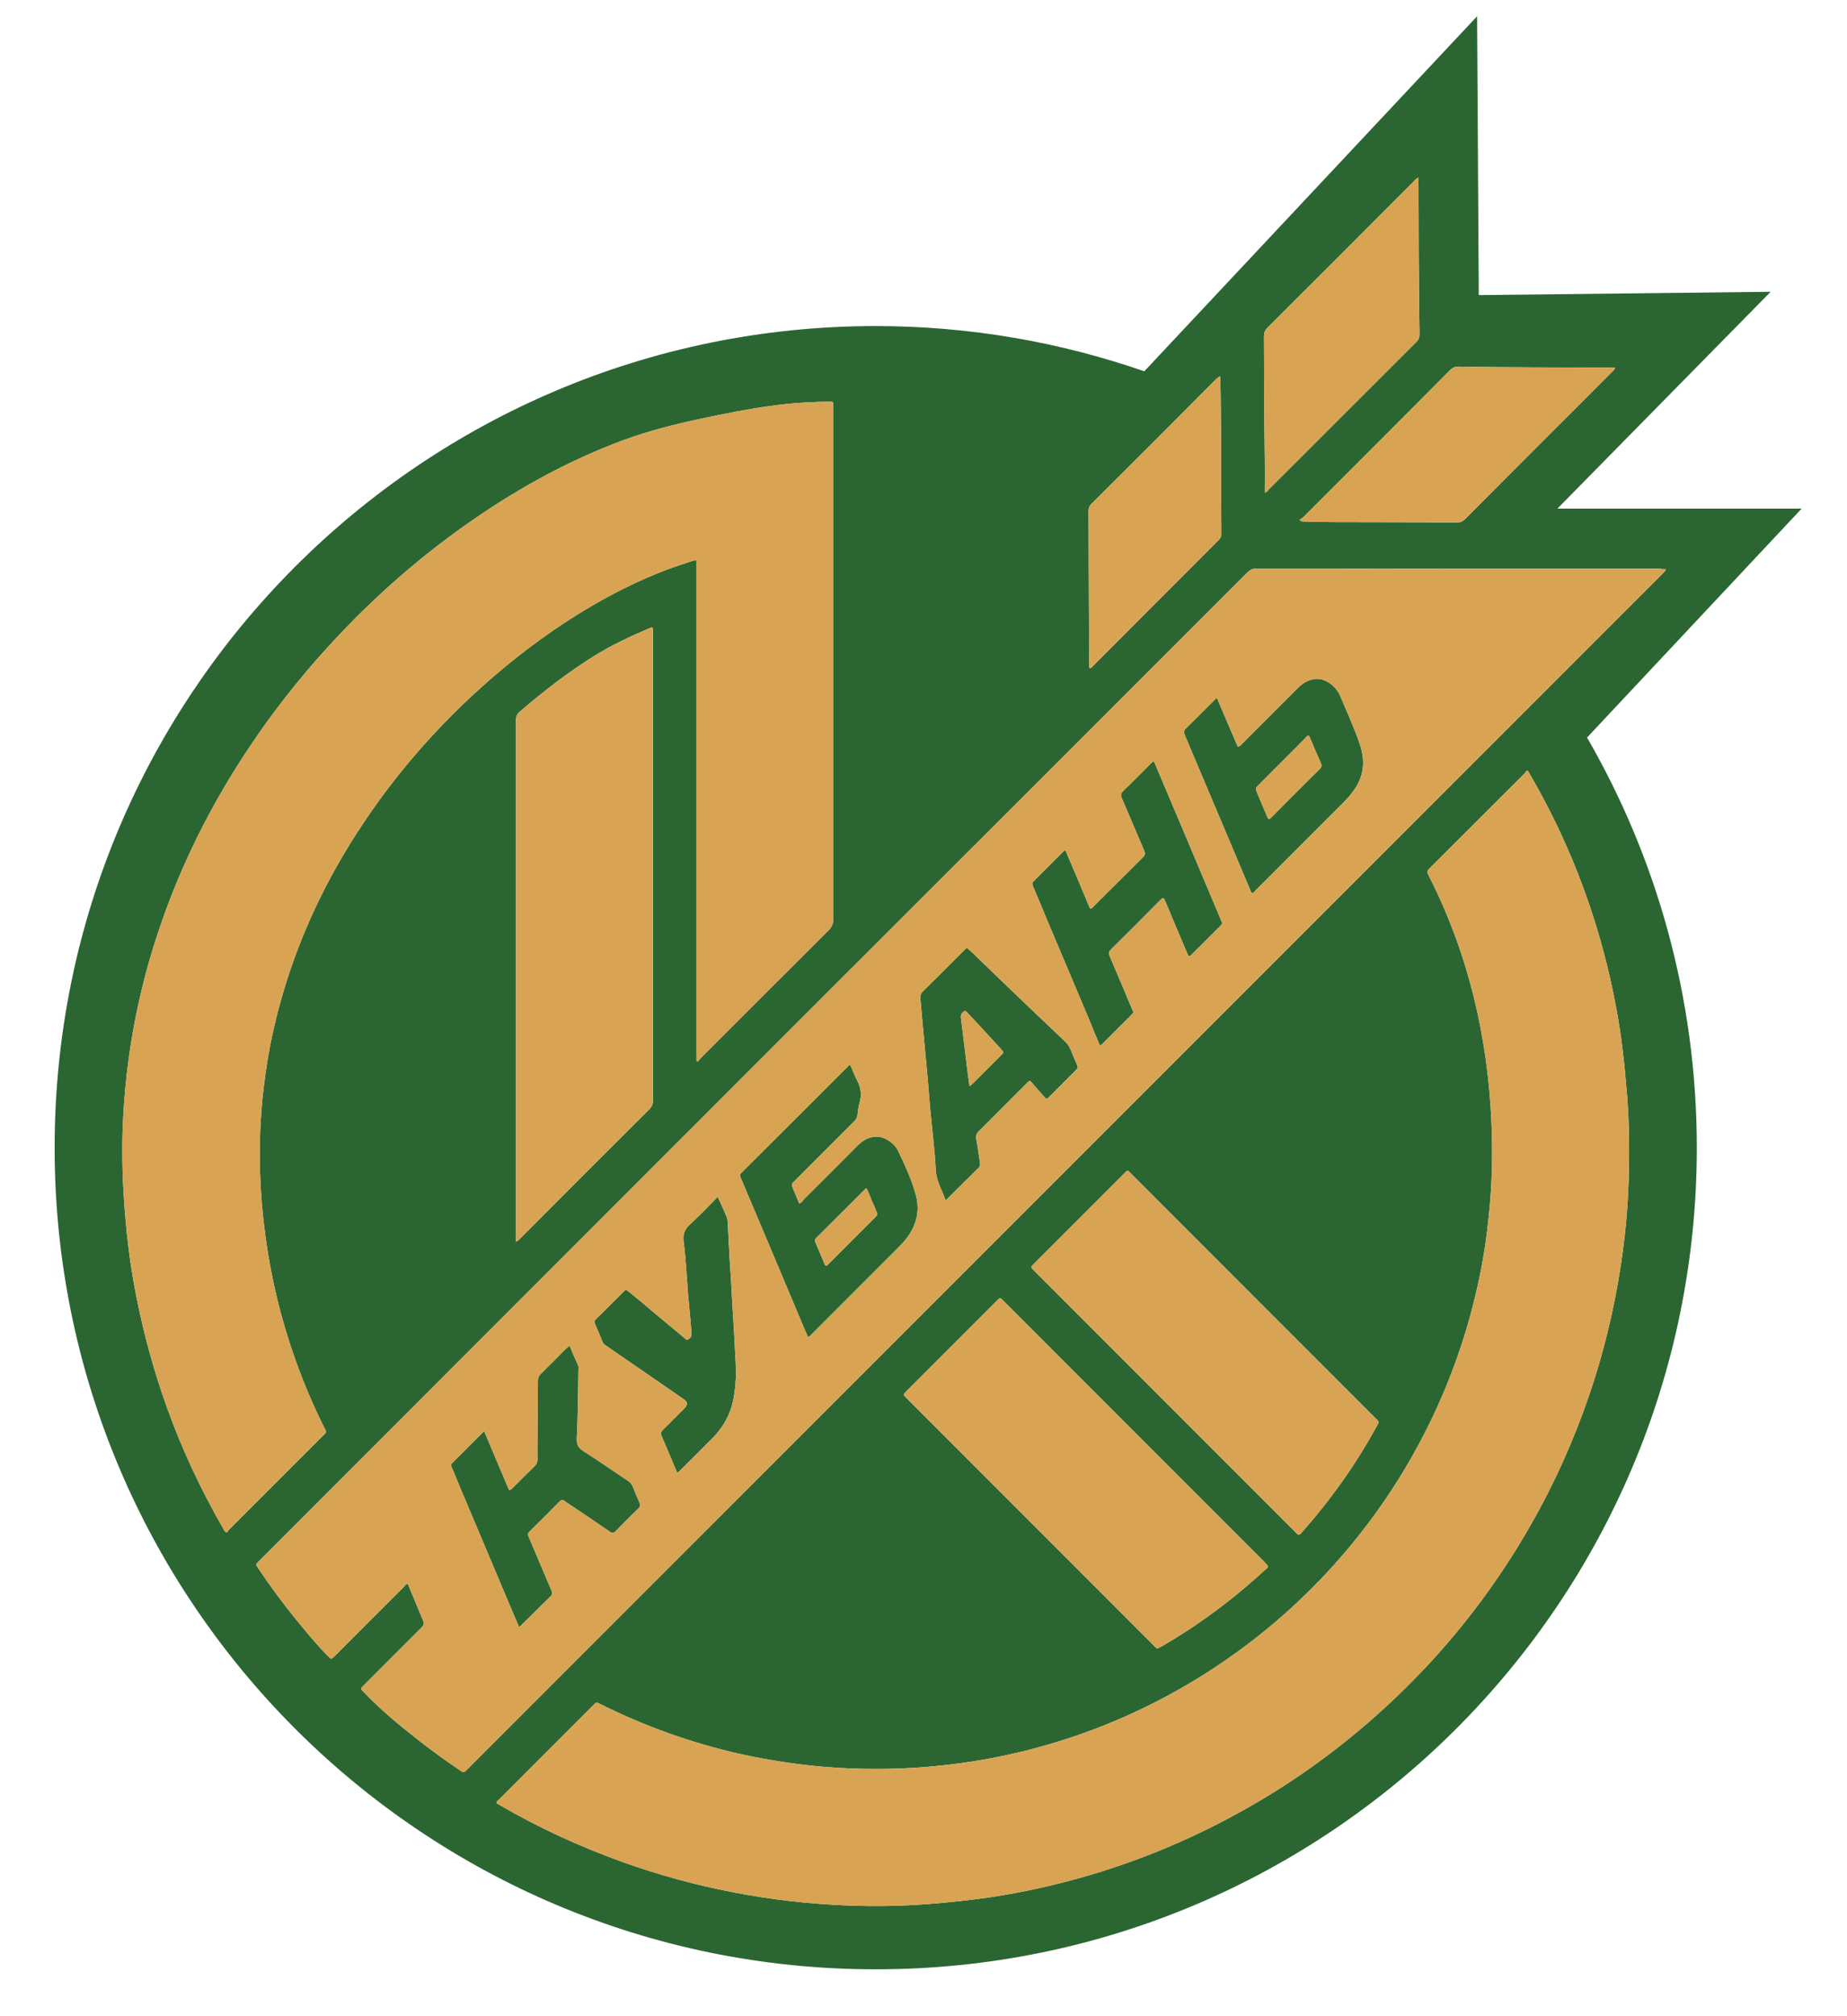
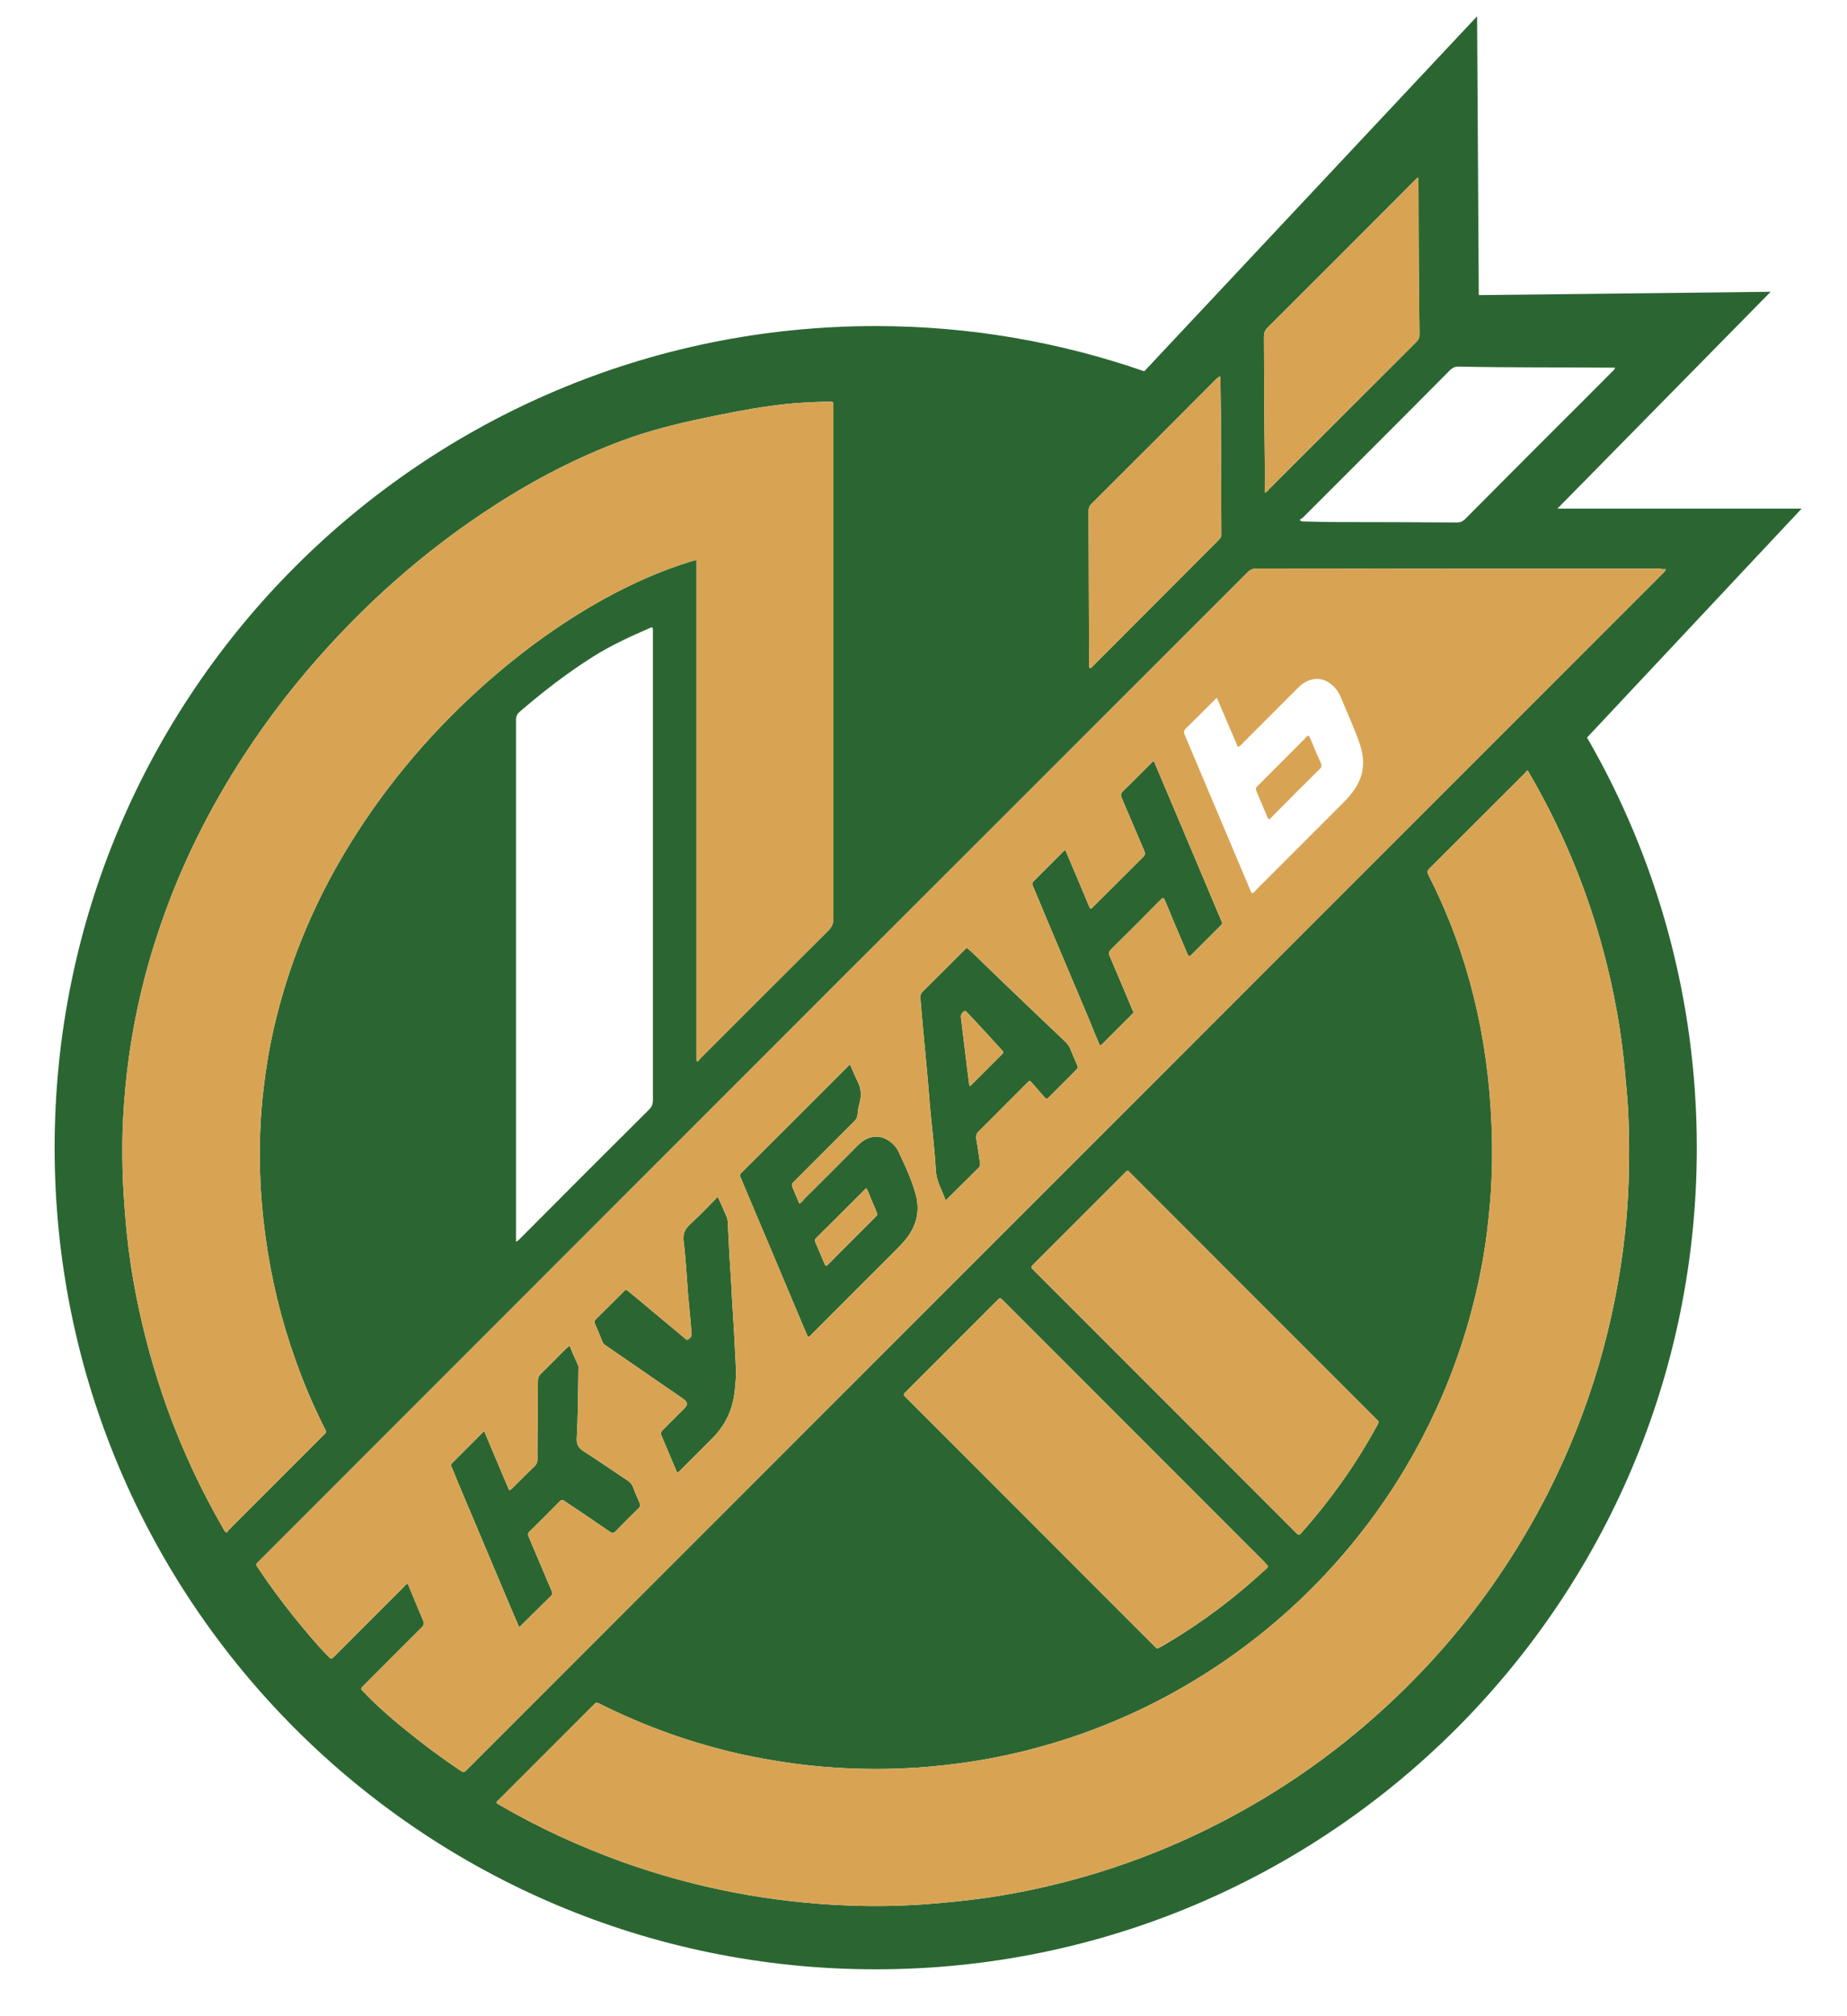
<svg xmlns="http://www.w3.org/2000/svg" width="66" height="72" viewBox="0 0 66 72" fill="none">
  <g clip-path="url(#clip0_1013_24012)">
    <path d="M29.17 44.204C29.75 43.631 30.329 43.051 30.909 42.471C30.917 42.45 30.931 42.45 30.96 42.436C31.054 42.595 31.097 42.761 31.17 42.922C31.221 43.022 31.264 43.132 31.307 43.24C31.366 43.377 31.366 43.377 31.264 43.479C31.033 43.712 30.808 43.936 30.576 44.167C30.257 44.486 29.945 44.798 29.627 45.117C29.598 45.146 29.568 45.19 29.517 45.204C29.474 45.182 29.468 45.132 29.445 45.088C29.344 44.849 29.242 44.61 29.141 44.371C29.112 44.306 29.112 44.255 29.17 44.204ZM28.721 47.4C28.772 47.516 28.823 47.632 28.872 47.747C28.953 47.719 28.988 47.661 29.033 47.617C30.04 46.61 31.047 45.602 32.054 44.596C32.141 44.508 32.228 44.422 32.309 44.327C32.728 43.841 32.895 43.283 32.721 42.653C32.576 42.116 32.337 41.61 32.098 41.109C32.033 40.971 31.931 40.856 31.808 40.769C31.59 40.609 31.352 40.544 31.09 40.624C30.923 40.675 30.779 40.775 30.656 40.899C30.011 41.544 29.372 42.189 28.727 42.827C28.684 42.885 28.648 42.943 28.561 42.979C28.488 42.806 28.416 42.638 28.351 42.479C28.272 42.291 28.272 42.291 28.416 42.153C29.119 41.45 29.815 40.754 30.517 40.051C30.583 39.986 30.634 39.914 30.641 39.812C30.656 39.675 30.67 39.536 30.713 39.399C30.793 39.116 30.772 38.856 30.634 38.595C30.54 38.413 30.468 38.218 30.38 38.022C30.351 38.036 30.337 38.044 30.323 38.058C29.047 39.334 27.771 40.609 26.496 41.877C26.423 41.95 26.437 42.001 26.474 42.073C27.227 43.849 27.974 45.624 28.721 47.4" fill="#2B6632" />
    <path d="M34.447 36.116C34.504 36.087 34.534 36.124 34.563 36.159C34.708 36.312 34.845 36.463 34.99 36.616C35.259 36.906 35.526 37.196 35.788 37.486C35.874 37.58 35.874 37.58 35.788 37.667C35.432 38.022 35.077 38.377 34.722 38.732C34.708 38.747 34.686 38.761 34.642 38.79C34.606 38.486 34.563 38.218 34.534 37.942C34.469 37.406 34.404 36.877 34.338 36.34C34.324 36.246 34.375 36.152 34.447 36.116ZM33.133 38.348C33.178 38.804 33.206 39.261 33.25 39.71C33.315 40.4 33.402 41.088 33.439 41.783C33.46 42.19 33.663 42.5 33.786 42.855C33.823 42.841 33.837 42.834 33.844 42.82C34.221 42.45 34.59 42.073 34.968 41.704C35.019 41.653 35.033 41.602 35.019 41.529C34.974 41.247 34.939 40.965 34.888 40.689C34.866 40.565 34.888 40.486 34.974 40.4C35.286 40.094 35.591 39.783 35.895 39.479C36.164 39.21 36.439 38.935 36.707 38.667C36.794 38.58 36.801 38.58 36.88 38.675C37.011 38.826 37.149 38.979 37.279 39.131C37.395 39.269 37.395 39.269 37.526 39.138C37.823 38.841 38.113 38.551 38.409 38.253C38.533 38.13 38.533 38.13 38.468 37.979C38.395 37.812 38.323 37.653 38.258 37.486C38.207 37.355 38.127 37.254 38.033 37.167C37.439 36.602 36.837 36.036 36.243 35.463C35.75 34.993 35.264 34.522 34.779 34.05C34.707 33.978 34.627 33.913 34.547 33.848C34.519 33.869 34.503 33.883 34.489 33.899C33.982 34.406 33.482 34.906 32.974 35.406C32.909 35.471 32.88 35.544 32.888 35.638C32.917 35.971 32.945 36.304 32.974 36.638C33.025 37.21 33.084 37.775 33.133 38.348" fill="#2B6632" />
    <path d="M21.531 47.921C21.56 47.987 21.603 48.023 21.662 48.059C22.394 48.559 23.119 49.066 23.85 49.566C24.039 49.697 24.22 49.82 24.409 49.95C24.582 50.074 24.589 50.16 24.444 50.305C24.191 50.559 23.938 50.813 23.684 51.067C23.619 51.132 23.597 51.189 23.64 51.277C23.749 51.523 23.85 51.777 23.96 52.03C24.039 52.212 24.111 52.4 24.199 52.596C24.234 52.567 24.249 52.56 24.27 52.545C24.677 52.14 25.082 51.74 25.488 51.328C25.778 51.03 25.995 50.683 26.126 50.284C26.235 49.944 26.271 49.595 26.293 49.24C26.314 48.849 26.271 48.45 26.256 48.059C26.235 47.566 26.199 47.081 26.17 46.588C26.148 46.276 26.14 45.964 26.119 45.653C26.075 45.066 26.046 44.478 26.017 43.885C26.01 43.747 26.017 43.602 25.974 43.472C25.872 43.225 25.764 42.993 25.648 42.739C25.307 43.088 24.988 43.421 24.654 43.725C24.466 43.899 24.394 44.074 24.43 44.341C24.509 44.979 24.539 45.617 24.589 46.262C24.605 46.443 24.626 46.617 24.64 46.798C24.669 47.081 24.691 47.364 24.713 47.646C24.72 47.74 24.654 47.784 24.597 47.827C24.532 47.878 24.495 47.805 24.452 47.776C24.075 47.464 23.698 47.146 23.321 46.834C23.039 46.595 22.756 46.356 22.466 46.124C22.364 46.044 22.364 46.044 22.285 46.124C21.958 46.45 21.633 46.776 21.299 47.103C21.241 47.16 21.227 47.211 21.264 47.284C21.358 47.493 21.444 47.711 21.531 47.921Z" fill="#2B6632" />
-     <path d="M44.985 28.021C45.448 27.557 45.92 27.086 46.383 26.622C46.499 26.506 46.615 26.384 46.724 26.274C46.782 26.274 46.797 26.304 46.803 26.333C46.934 26.637 47.057 26.941 47.195 27.239C47.238 27.333 47.232 27.39 47.152 27.47C46.572 28.043 45.993 28.623 45.419 29.202C45.397 29.223 45.376 29.239 45.348 29.26C45.289 29.209 45.275 29.151 45.252 29.094C45.144 28.84 45.036 28.586 44.927 28.325C44.854 28.151 44.854 28.151 44.985 28.021ZM44.657 31.739C44.679 31.797 44.694 31.862 44.745 31.898C44.81 31.876 44.846 31.825 44.882 31.782C45.926 30.739 46.962 29.702 48.006 28.659C48.078 28.586 48.143 28.513 48.209 28.441C48.376 28.245 48.52 28.035 48.607 27.796C48.767 27.384 48.723 26.963 48.586 26.557C48.39 25.984 48.137 25.441 47.904 24.883C47.839 24.723 47.737 24.578 47.6 24.463C47.376 24.274 47.122 24.188 46.825 24.282C46.629 24.339 46.477 24.463 46.339 24.608L44.397 26.549C44.353 26.594 44.316 26.651 44.23 26.666C43.983 26.094 43.737 25.514 43.483 24.919C43.447 24.949 43.418 24.97 43.397 24.998C43.056 25.339 42.716 25.68 42.375 26.014C42.302 26.086 42.295 26.143 42.332 26.239C43.106 28.072 43.882 29.905 44.657 31.739" fill="#2B6632" />
    <path d="M37.359 32.717C37.888 33.964 38.41 35.209 38.939 36.456C39.055 36.754 39.178 37.044 39.302 37.334C39.367 37.319 39.396 37.275 39.431 37.239C39.758 36.913 40.078 36.594 40.403 36.268C40.533 36.138 40.512 36.174 40.447 36.021C40.186 35.399 39.925 34.775 39.657 34.152C39.606 34.036 39.627 33.978 39.707 33.898C40.287 33.325 40.867 32.746 41.439 32.166C41.462 32.144 41.49 32.115 41.512 32.094C41.556 32.058 41.584 32.064 41.606 32.115C41.621 32.144 41.635 32.18 41.65 32.209C41.882 32.768 42.113 33.319 42.352 33.876C42.389 33.97 42.433 34.064 42.476 34.152C42.548 34.137 42.578 34.087 42.613 34.058C42.933 33.739 43.252 33.419 43.57 33.101C43.701 32.97 43.686 32.992 43.621 32.833C42.852 31.007 42.084 29.188 41.309 27.361C41.28 27.304 41.266 27.231 41.215 27.18C41.178 27.216 41.15 27.238 41.121 27.267C40.794 27.594 40.468 27.927 40.135 28.245C40.056 28.325 40.033 28.39 40.084 28.499C40.353 29.122 40.613 29.745 40.882 30.369C40.917 30.456 40.933 30.521 40.852 30.601C40.251 31.195 39.657 31.797 39.055 32.391C39.027 32.419 39.005 32.464 38.947 32.435C38.657 31.746 38.367 31.05 38.07 30.362C38.033 30.376 38.026 30.376 38.019 30.384L36.925 31.478C36.867 31.535 36.888 31.586 36.91 31.644C37.063 32 37.215 32.362 37.359 32.717Z" fill="#2B6632" />
    <path d="M22.619 53.103C22.583 53.009 22.525 52.936 22.438 52.879C21.909 52.53 21.394 52.168 20.858 51.828C20.67 51.705 20.597 51.589 20.611 51.35C20.655 50.538 20.655 49.719 20.67 48.9C20.67 48.849 20.676 48.799 20.655 48.748C20.546 48.515 20.452 48.299 20.351 48.052C20.3 48.103 20.264 48.132 20.227 48.16C19.931 48.458 19.633 48.762 19.329 49.06C19.249 49.132 19.221 49.211 19.221 49.321C19.221 49.995 19.213 50.66 19.206 51.335C19.206 51.589 19.198 51.842 19.206 52.103C19.206 52.205 19.184 52.277 19.111 52.35C18.843 52.611 18.582 52.871 18.321 53.132C18.292 53.161 18.264 53.205 18.191 53.212C17.901 52.523 17.604 51.821 17.3 51.103L16.147 52.256C16.104 52.299 16.111 52.335 16.133 52.379C16.212 52.56 16.285 52.74 16.357 52.922C16.981 54.407 17.612 55.887 18.235 57.371C18.335 57.618 18.445 57.857 18.546 58.096C18.561 58.096 18.568 58.096 18.576 58.089C18.952 57.72 19.321 57.35 19.698 56.981C19.742 56.937 19.742 56.886 19.721 56.836C19.684 56.742 19.648 56.654 19.604 56.56C19.372 56.01 19.133 55.451 18.901 54.901C18.872 54.836 18.837 54.77 18.916 54.697C19.278 54.342 19.641 53.98 19.996 53.618C20.061 53.552 20.112 53.552 20.176 53.603C20.198 53.625 20.227 53.64 20.249 53.654C20.772 54.002 21.286 54.35 21.8 54.705C21.872 54.756 21.923 54.756 21.988 54.691C22.264 54.407 22.539 54.132 22.822 53.857C22.88 53.799 22.887 53.748 22.858 53.676C22.772 53.487 22.691 53.291 22.619 53.103Z" fill="#2B6632" />
    <path d="M55 28.238C56.153 30.34 56.992 32.565 57.529 34.906C57.71 35.71 57.863 36.529 57.964 37.348C58.043 37.95 58.094 38.551 58.145 39.16C58.225 40.182 58.225 41.211 58.196 42.232C58.174 42.842 58.131 43.442 58.066 44.052C57.892 45.638 57.58 47.204 57.131 48.74C56.667 50.312 56.065 51.835 55.319 53.306C54.384 55.139 53.261 56.849 51.934 58.429C51.218 59.284 50.442 60.096 49.622 60.858C48.079 62.292 46.397 63.532 44.564 64.568C42.789 65.575 40.925 66.373 38.97 66.952C37.795 67.3 36.607 67.568 35.396 67.75C34.651 67.858 33.904 67.938 33.157 67.995C32.2 68.069 31.244 68.083 30.295 68.046C27.534 67.938 24.852 67.424 22.25 66.495C20.721 65.944 19.25 65.271 17.844 64.452C17.808 64.43 17.778 64.409 17.743 64.394C17.735 64.329 17.786 64.307 17.815 64.278L21.207 60.886C21.309 60.785 21.309 60.785 21.46 60.858C23.026 61.64 24.664 62.227 26.367 62.619C27.069 62.778 27.787 62.901 28.505 62.995C29.73 63.154 30.961 63.199 32.194 63.154C32.904 63.126 33.614 63.06 34.316 62.966C35.266 62.836 36.2 62.648 37.121 62.394C39.266 61.807 41.274 60.915 43.144 59.719C44.687 58.733 46.093 57.568 47.346 56.233C49.101 54.364 50.492 52.248 51.514 49.893C52.195 48.32 52.681 46.689 52.985 45.001C53.108 44.312 53.188 43.617 53.246 42.921C53.326 41.993 53.333 41.058 53.297 40.123C53.167 37.037 52.477 34.086 51.079 31.318C51.065 31.29 51.057 31.267 51.043 31.239C50.985 31.151 51.007 31.086 51.079 31.014C52.216 29.876 53.363 28.738 54.5 27.6C54.522 27.557 54.536 27.528 54.594 27.52C54.724 27.753 54.869 27.992 55 28.238ZM45.311 55.937C45.303 55.98 45.267 56.009 45.238 56.031C45.006 56.241 44.774 56.451 44.535 56.654C43.607 57.444 42.621 58.147 41.564 58.763C41.556 58.77 41.542 58.778 41.535 58.778C41.317 58.894 41.368 58.901 41.209 58.741C38.28 55.814 35.353 52.886 32.425 49.958C32.259 49.791 32.259 49.82 32.418 49.653C33.476 48.595 34.541 47.53 35.6 46.472C35.629 46.444 35.657 46.414 35.686 46.385C35.723 46.349 35.759 46.356 35.788 46.385C35.817 46.414 35.845 46.444 35.875 46.472C38.976 49.573 42.086 52.683 45.187 55.784C45.23 55.843 45.289 55.878 45.311 55.937V55.937ZM36.984 45.407C36.809 45.232 36.817 45.269 36.976 45.102C38.034 44.044 39.099 42.979 40.158 41.921C40.309 41.768 40.274 41.768 40.433 41.928C43.34 44.834 46.245 47.74 49.144 50.639C49.187 50.683 49.246 50.718 49.267 50.791C49.253 50.82 49.23 50.857 49.216 50.892C48.826 51.61 48.391 52.306 47.92 52.965C47.506 53.545 47.064 54.104 46.593 54.639C46.557 54.683 46.514 54.727 46.477 54.77C46.434 54.821 46.391 54.821 46.346 54.77C46.318 54.741 46.289 54.712 46.26 54.683C43.165 51.588 40.07 48.494 36.984 45.407V45.407ZM16.684 63.199C16.568 63.307 16.568 63.307 16.438 63.219C15.945 62.887 15.46 62.539 14.988 62.17C14.3 61.633 13.619 61.074 13.017 60.445C12.995 60.423 12.966 60.394 12.945 60.372C12.894 60.329 12.894 60.285 12.945 60.241C12.974 60.213 13.002 60.184 13.031 60.154C13.705 59.48 14.38 58.8 15.06 58.125C15.14 58.045 15.17 57.98 15.119 57.872C14.945 57.466 14.785 57.06 14.611 56.654C14.597 56.618 14.59 56.574 14.554 56.553C14.495 56.582 14.46 56.633 14.415 56.684C13.619 57.48 12.815 58.278 12.017 59.082C11.995 59.104 11.974 59.125 11.959 59.139C11.835 59.256 11.835 59.263 11.719 59.139C11.27 58.684 10.864 58.184 10.459 57.684C10.039 57.155 9.633 56.611 9.256 56.045C9.227 56.009 9.205 55.965 9.176 55.929C9.147 55.894 9.147 55.857 9.184 55.821C9.212 55.792 9.241 55.763 9.27 55.734C18.597 46.407 27.924 37.072 37.266 27.746C39.708 25.311 42.142 22.868 44.585 20.433C44.679 20.339 44.773 20.303 44.904 20.303C49.709 20.309 54.513 20.309 59.319 20.309C59.37 20.325 59.442 20.325 59.529 20.325C59.493 20.419 59.434 20.454 59.391 20.505C47.281 32.608 35.172 44.718 23.061 56.821C20.96 58.923 18.858 61.025 16.756 63.126C16.734 63.148 16.705 63.176 16.684 63.199V63.199ZM23.331 22.506V22.629V39.282C23.331 39.428 23.294 39.529 23.186 39.631C21.656 41.152 20.135 42.675 18.613 44.203C18.569 44.246 18.526 44.305 18.439 44.342V44.16V25.716C18.439 25.585 18.475 25.499 18.569 25.419C19.402 24.701 20.272 24.028 21.207 23.44C21.845 23.042 22.519 22.73 23.207 22.434C23.317 22.383 23.323 22.39 23.331 22.506V22.506ZM8.118 54.719C8.024 54.712 8.016 54.655 7.995 54.618C7.191 53.226 6.51 51.777 5.966 50.263C5.502 48.973 5.14 47.646 4.871 46.298C4.726 45.573 4.618 44.842 4.538 44.103C4.473 43.458 4.422 42.812 4.393 42.168C4.371 41.595 4.365 41.022 4.379 40.45C4.401 39.747 4.452 39.044 4.532 38.341C4.742 36.515 5.147 34.739 5.749 33.007C6.481 30.876 7.481 28.876 8.706 26.992C9.612 25.6 10.626 24.296 11.749 23.071C13.496 21.158 15.453 19.484 17.627 18.078C19.09 17.129 20.627 16.331 22.265 15.723C23.193 15.382 24.142 15.143 25.105 14.94C25.91 14.774 26.714 14.607 27.526 14.498C27.939 14.44 28.352 14.396 28.773 14.375C29.063 14.36 29.353 14.345 29.642 14.345C29.773 14.345 29.773 14.345 29.78 14.484V14.607V32.804C29.78 32.971 29.73 33.094 29.614 33.217C28.091 34.732 26.569 36.254 25.048 37.776C25.004 37.819 24.968 37.87 24.924 37.921C24.924 37.892 24.903 37.884 24.889 37.876V20.013C24.787 20.005 24.714 20.042 24.642 20.064C23.569 20.397 22.554 20.854 21.569 21.397C19.989 22.274 18.54 23.34 17.192 24.55C15.243 26.303 13.59 28.296 12.257 30.55C11.118 32.478 10.286 34.529 9.785 36.717C9.618 37.435 9.502 38.16 9.416 38.892C9.3 39.878 9.263 40.862 9.292 41.856C9.314 42.609 9.379 43.37 9.481 44.117C9.684 45.646 10.046 47.138 10.568 48.595C10.857 49.407 11.198 50.204 11.582 50.973C11.677 51.153 11.684 51.132 11.532 51.277C10.423 52.386 9.314 53.494 8.198 54.61C8.162 54.647 8.133 54.69 8.118 54.719V54.719ZM38.992 18.005C40.492 16.513 41.984 15.019 43.478 13.519C43.513 13.498 43.543 13.469 43.58 13.439C43.615 13.469 43.608 13.498 43.608 13.519C43.644 15.374 43.629 17.223 43.644 19.078C43.644 19.187 43.586 19.244 43.521 19.309C42.347 20.484 41.173 21.665 39.998 22.84C39.694 23.144 39.383 23.456 39.079 23.76C39.043 23.796 39.013 23.854 38.941 23.861C38.904 23.803 38.919 23.738 38.919 23.673C38.912 21.868 38.904 20.07 38.898 18.266C38.898 18.164 38.912 18.085 38.992 18.005ZM45.289 11.708C47.042 9.961 48.789 8.214 50.536 6.461C50.571 6.424 50.608 6.367 50.688 6.345V6.534C50.695 7.679 50.688 8.831 50.702 9.976C50.71 10.628 50.71 11.288 50.724 11.939C50.724 12.055 50.688 12.135 50.608 12.215C48.847 13.969 47.093 15.729 45.332 17.484C45.303 17.527 45.274 17.57 45.195 17.592C45.195 17.164 45.201 16.744 45.195 16.325C45.173 14.889 45.173 13.454 45.166 12.012C45.166 11.888 45.201 11.794 45.289 11.708V11.708ZM52.138 13.092C53.942 13.129 55.739 13.114 57.543 13.129H57.71C57.696 13.208 57.638 13.244 57.594 13.288C56.884 13.998 56.181 14.708 55.471 15.411C54.427 16.454 53.391 17.491 52.355 18.535C52.267 18.621 52.188 18.658 52.065 18.658C50.638 18.65 49.202 18.643 47.775 18.643C47.369 18.643 46.963 18.629 46.557 18.621C46.528 18.615 46.499 18.629 46.442 18.564C46.492 18.527 46.542 18.498 46.587 18.454C48.326 16.715 50.072 14.976 51.804 13.229C51.898 13.135 52 13.084 52.138 13.092V13.092ZM64.378 18.164H55.651L63.272 10.42L52.842 10.538L52.782 0.581L40.89 13.259C37.882 12.217 34.655 11.644 31.292 11.644C15.088 11.644 1.952 24.781 1.952 40.985C1.952 57.19 15.088 70.326 31.292 70.326C47.497 70.326 60.633 57.19 60.633 40.985C60.633 35.648 59.202 30.649 56.711 26.338L64.378 18.164Z" fill="#2B6632" />
    <path d="M22.822 53.857C22.54 54.132 22.265 54.408 21.989 54.69C21.924 54.755 21.873 54.755 21.8 54.704C21.285 54.349 20.771 54.002 20.249 53.654C20.228 53.64 20.199 53.624 20.177 53.603C20.112 53.553 20.061 53.553 19.996 53.618C19.64 53.98 19.279 54.343 18.916 54.698C18.836 54.77 18.873 54.835 18.901 54.9C19.134 55.451 19.373 56.01 19.604 56.559C19.648 56.655 19.685 56.741 19.72 56.835C19.742 56.886 19.742 56.937 19.699 56.98C19.322 57.349 18.952 57.72 18.575 58.09C18.568 58.096 18.561 58.096 18.546 58.096C18.445 57.857 18.336 57.618 18.234 57.371C17.611 55.886 16.981 54.408 16.358 52.922C16.285 52.74 16.213 52.559 16.134 52.379C16.111 52.334 16.104 52.299 16.148 52.255L17.299 51.103C17.604 51.82 17.901 52.524 18.191 53.212C18.264 53.204 18.293 53.161 18.322 53.132C18.583 52.871 18.844 52.61 19.112 52.349C19.185 52.277 19.206 52.204 19.206 52.103C19.199 51.842 19.206 51.589 19.206 51.334C19.213 50.661 19.22 49.994 19.22 49.32C19.22 49.212 19.249 49.132 19.33 49.059C19.634 48.762 19.93 48.458 20.228 48.16C20.263 48.132 20.3 48.103 20.351 48.052C20.453 48.299 20.547 48.516 20.655 48.748C20.677 48.799 20.669 48.849 20.669 48.9C20.655 49.719 20.655 50.538 20.612 51.349C20.597 51.589 20.669 51.704 20.858 51.828C21.395 52.169 21.91 52.53 22.438 52.879C22.525 52.936 22.583 53.009 22.62 53.103C22.692 53.291 22.771 53.487 22.859 53.675C22.887 53.748 22.88 53.799 22.822 53.857ZM21.3 47.103C21.634 46.776 21.959 46.45 22.286 46.124C22.365 46.044 22.365 46.044 22.467 46.124C22.757 46.356 23.04 46.595 23.322 46.834C23.7 47.146 24.076 47.465 24.453 47.777C24.496 47.805 24.532 47.878 24.598 47.828C24.655 47.783 24.721 47.74 24.714 47.646C24.692 47.364 24.67 47.081 24.641 46.799C24.627 46.617 24.604 46.444 24.59 46.262C24.54 45.617 24.51 44.979 24.431 44.342C24.395 44.074 24.467 43.899 24.655 43.725C24.989 43.421 25.308 43.088 25.649 42.74C25.765 42.993 25.873 43.225 25.975 43.472C26.018 43.602 26.011 43.747 26.018 43.885C26.047 44.479 26.076 45.066 26.12 45.654C26.141 45.965 26.149 46.276 26.17 46.588C26.2 47.081 26.235 47.566 26.257 48.059C26.272 48.45 26.315 48.849 26.294 49.24C26.272 49.595 26.235 49.944 26.127 50.285C25.996 50.683 25.779 51.03 25.489 51.328C25.083 51.74 24.677 52.14 24.271 52.545C24.25 52.559 24.235 52.567 24.2 52.596C24.112 52.4 24.04 52.212 23.959 52.03C23.851 51.777 23.75 51.524 23.641 51.277C23.598 51.19 23.62 51.132 23.685 51.067C23.938 50.813 24.192 50.559 24.445 50.306C24.59 50.161 24.583 50.074 24.41 49.95C24.221 49.82 24.04 49.697 23.851 49.567C23.119 49.066 22.395 48.559 21.663 48.059C21.604 48.023 21.561 47.987 21.532 47.922C21.445 47.711 21.358 47.493 21.265 47.284C21.228 47.211 21.242 47.16 21.3 47.103V47.103ZM26.496 41.878C27.772 40.609 29.047 39.333 30.323 38.058C30.337 38.043 30.352 38.037 30.38 38.022C30.468 38.218 30.541 38.413 30.635 38.594C30.772 38.855 30.794 39.117 30.715 39.399C30.67 39.537 30.656 39.674 30.642 39.812C30.635 39.913 30.584 39.986 30.519 40.051C29.815 40.754 29.12 41.45 28.417 42.153C28.272 42.29 28.272 42.29 28.352 42.478C28.417 42.638 28.49 42.805 28.562 42.979C28.649 42.943 28.684 42.885 28.729 42.827C29.374 42.189 30.011 41.544 30.656 40.899C30.78 40.776 30.925 40.674 31.091 40.623C31.352 40.544 31.591 40.609 31.809 40.768C31.931 40.856 32.033 40.972 32.099 41.109C32.337 41.609 32.576 42.117 32.721 42.652C32.896 43.284 32.729 43.842 32.309 44.327C32.229 44.421 32.142 44.508 32.055 44.595C31.047 45.603 30.041 46.609 29.033 47.617C28.99 47.66 28.953 47.719 28.874 47.748C28.823 47.632 28.772 47.516 28.721 47.399C27.975 45.624 27.229 43.848 26.475 42.074C26.439 42.001 26.424 41.95 26.496 41.878ZM32.976 35.406C33.483 34.906 33.983 34.406 34.49 33.898C34.505 33.884 34.519 33.869 34.548 33.847C34.627 33.912 34.707 33.978 34.78 34.051C35.266 34.522 35.752 34.992 36.244 35.464C36.838 36.036 37.44 36.602 38.034 37.167C38.128 37.254 38.208 37.355 38.258 37.486C38.324 37.653 38.397 37.812 38.469 37.978C38.534 38.131 38.534 38.131 38.411 38.254C38.113 38.551 37.824 38.841 37.526 39.138C37.397 39.268 37.397 39.268 37.28 39.131C37.15 38.978 37.012 38.827 36.881 38.674C36.801 38.58 36.795 38.58 36.707 38.667C36.44 38.935 36.164 39.211 35.896 39.478C35.591 39.784 35.287 40.094 34.976 40.399C34.889 40.486 34.867 40.566 34.889 40.688C34.94 40.964 34.976 41.247 35.019 41.529C35.033 41.602 35.019 41.653 34.968 41.703C34.591 42.074 34.221 42.45 33.845 42.819C33.838 42.834 33.823 42.841 33.787 42.856C33.664 42.501 33.46 42.189 33.439 41.784C33.403 41.088 33.315 40.399 33.251 39.711C33.207 39.261 33.178 38.804 33.135 38.348C33.084 37.776 33.026 37.21 32.976 36.637C32.946 36.304 32.917 35.971 32.888 35.637C32.881 35.543 32.91 35.471 32.976 35.406V35.406ZM36.925 31.477L38.019 30.383C38.026 30.377 38.034 30.377 38.07 30.362C38.367 31.05 38.657 31.746 38.947 32.434C39.005 32.463 39.026 32.42 39.056 32.391C39.657 31.797 40.252 31.195 40.853 30.601C40.932 30.522 40.918 30.456 40.881 30.369C40.614 29.746 40.353 29.122 40.085 28.499C40.034 28.391 40.056 28.326 40.136 28.246C40.469 27.926 40.795 27.593 41.121 27.267C41.15 27.238 41.179 27.217 41.215 27.181C41.266 27.232 41.281 27.303 41.309 27.362C42.085 29.187 42.853 31.007 43.622 32.833C43.686 32.992 43.701 32.971 43.571 33.102C43.252 33.42 42.932 33.739 42.614 34.057C42.577 34.087 42.549 34.137 42.477 34.153C42.432 34.065 42.389 33.971 42.353 33.877C42.114 33.318 41.882 32.767 41.65 32.21C41.636 32.181 41.621 32.145 41.607 32.116C41.585 32.065 41.556 32.057 41.512 32.094C41.491 32.116 41.462 32.145 41.44 32.167C40.867 32.746 40.287 33.326 39.708 33.898C39.628 33.978 39.607 34.036 39.657 34.153C39.926 34.775 40.185 35.398 40.447 36.022C40.512 36.174 40.534 36.137 40.404 36.268C40.077 36.594 39.758 36.913 39.432 37.239C39.397 37.276 39.367 37.319 39.302 37.333C39.179 37.043 39.056 36.753 38.94 36.457C38.411 35.21 37.889 33.963 37.36 32.718C37.215 32.362 37.062 32 36.911 31.645C36.889 31.587 36.867 31.536 36.925 31.477V31.477ZM42.375 26.014C42.716 25.68 43.056 25.34 43.397 24.999C43.418 24.97 43.447 24.948 43.483 24.919C43.737 25.513 43.983 26.093 44.23 26.666C44.316 26.652 44.353 26.593 44.397 26.55L46.339 24.607C46.477 24.462 46.629 24.34 46.824 24.281C47.122 24.187 47.375 24.274 47.6 24.462C47.737 24.579 47.839 24.724 47.904 24.883C48.136 25.442 48.39 25.985 48.586 26.557C48.723 26.963 48.767 27.383 48.607 27.797C48.52 28.036 48.376 28.246 48.208 28.442C48.143 28.514 48.078 28.587 48.006 28.659C46.962 29.702 45.926 30.738 44.882 31.782C44.846 31.826 44.81 31.877 44.745 31.898C44.694 31.863 44.679 31.797 44.657 31.739C43.882 29.905 43.107 28.072 42.332 26.238C42.295 26.144 42.302 26.087 42.375 26.014V26.014ZM59.391 20.506C59.434 20.455 59.493 20.419 59.528 20.325C59.442 20.325 59.369 20.325 59.319 20.311C54.513 20.311 49.709 20.311 44.904 20.303C44.773 20.303 44.679 20.339 44.585 20.433C42.143 22.868 39.708 25.311 37.266 27.746C27.924 37.073 18.597 46.407 9.27 55.734C9.241 55.763 9.212 55.792 9.184 55.821C9.147 55.857 9.147 55.894 9.176 55.93C9.205 55.965 9.227 56.01 9.256 56.045C9.633 56.61 10.038 57.155 10.458 57.684C10.864 58.184 11.27 58.684 11.719 59.141C11.835 59.263 11.835 59.255 11.958 59.141C11.974 59.125 11.995 59.104 12.017 59.082C12.813 58.278 13.619 57.48 14.415 56.683C14.459 56.633 14.495 56.582 14.554 56.553C14.589 56.575 14.597 56.618 14.611 56.655C14.785 57.059 14.944 57.466 15.118 57.872C15.169 57.98 15.14 58.045 15.06 58.125C14.379 58.8 13.705 59.48 13.031 60.155C13.003 60.184 12.974 60.212 12.944 60.241C12.893 60.285 12.893 60.329 12.944 60.372C12.966 60.394 12.995 60.423 13.017 60.445C13.619 61.075 14.299 61.633 14.989 62.169C15.459 62.539 15.944 62.886 16.438 63.221C16.568 63.307 16.568 63.307 16.684 63.198C16.705 63.176 16.734 63.148 16.756 63.125C18.858 61.025 20.959 58.923 23.061 56.821C35.171 44.719 47.281 32.608 59.391 20.506Z" fill="#D8A454" />
    <path d="M11.583 50.972C11.199 50.205 10.858 49.407 10.568 48.595C10.046 47.139 9.684 45.646 9.481 44.117C9.38 43.37 9.315 42.609 9.293 41.855C9.264 40.863 9.3 39.877 9.415 38.892C9.503 38.159 9.619 37.435 9.785 36.718C10.285 34.528 11.119 32.478 12.256 30.55C13.591 28.297 15.242 26.303 17.192 24.55C18.54 23.339 19.989 22.274 21.569 21.397C22.555 20.853 23.569 20.396 24.641 20.064C24.714 20.041 24.786 20.006 24.888 20.013V37.877C24.902 37.884 24.924 37.892 24.924 37.92C24.968 37.869 25.004 37.819 25.047 37.775C26.57 36.253 28.092 34.732 29.613 33.217C29.729 33.093 29.78 32.971 29.78 32.804V14.606V14.483C29.772 14.346 29.772 14.346 29.642 14.346C29.352 14.346 29.062 14.361 28.772 14.375C28.352 14.396 27.939 14.44 27.527 14.498C26.715 14.606 25.91 14.773 25.106 14.94C24.141 15.143 23.192 15.382 22.265 15.722C20.627 16.332 19.091 17.128 17.626 18.078C15.452 19.484 13.495 21.158 11.75 23.072C10.626 24.296 9.611 25.601 8.705 26.992C7.48 28.876 6.48 30.877 5.749 33.007C5.147 34.739 4.741 36.514 4.531 38.341C4.451 39.044 4.4 39.747 4.379 40.449C4.364 41.022 4.372 41.594 4.394 42.167C4.423 42.812 4.473 43.457 4.539 44.102C4.618 44.841 4.727 45.574 4.872 46.298C5.139 47.646 5.502 48.972 5.966 50.262C6.509 51.777 7.191 53.226 7.995 54.618C8.017 54.654 8.025 54.712 8.119 54.719C8.133 54.69 8.162 54.647 8.198 54.61C9.315 53.495 10.423 52.385 11.532 51.277C11.684 51.132 11.677 51.154 11.583 50.972Z" fill="#D8A454" />
    <path d="M54.499 27.601C53.361 28.739 52.216 29.876 51.078 31.014C51.005 31.087 50.984 31.152 51.042 31.239C51.056 31.268 51.064 31.289 51.078 31.319C52.477 34.087 53.166 37.036 53.295 40.124C53.332 41.059 53.325 41.993 53.246 42.921C53.187 43.617 53.107 44.312 52.985 45C52.68 46.69 52.195 48.321 51.513 49.892C50.491 52.248 49.1 54.364 47.346 56.234C46.092 57.567 44.686 58.734 43.143 59.72C41.273 60.916 39.265 61.806 37.12 62.394C36.2 62.647 35.265 62.836 34.316 62.967C33.613 63.061 32.903 63.126 32.193 63.155C30.96 63.198 29.728 63.155 28.504 62.995C27.786 62.901 27.068 62.778 26.366 62.618C24.663 62.227 23.025 61.64 21.459 60.857C21.308 60.785 21.308 60.785 21.206 60.887L17.814 64.278C17.785 64.308 17.735 64.329 17.742 64.394C17.778 64.408 17.808 64.43 17.843 64.453C19.249 65.271 20.721 65.945 22.249 66.496C24.851 67.423 27.533 67.937 30.293 68.047C31.244 68.082 32.199 68.068 33.156 67.996C33.903 67.937 34.649 67.858 35.395 67.749C36.606 67.568 37.794 67.3 38.969 66.952C40.925 66.372 42.788 65.575 44.563 64.568C46.397 63.532 48.078 62.292 49.621 60.857C50.44 60.097 51.216 59.285 51.934 58.43C53.26 56.85 54.383 55.14 55.318 53.306C56.065 51.835 56.666 50.313 57.13 48.741C57.579 47.204 57.891 45.639 58.065 44.051C58.13 43.443 58.173 42.841 58.195 42.233C58.224 41.21 58.224 40.181 58.144 39.159C58.093 38.551 58.043 37.949 57.963 37.348C57.861 36.528 57.71 35.71 57.528 34.906C56.992 32.565 56.151 30.34 54.999 28.239C54.869 27.992 54.724 27.753 54.593 27.521C54.536 27.529 54.521 27.557 54.499 27.601Z" fill="#D8A454" />
-     <path d="M21.207 23.441C20.273 24.028 19.403 24.702 18.57 25.419C18.475 25.498 18.439 25.586 18.439 25.716V44.16V44.341C18.526 44.305 18.57 44.247 18.613 44.204C20.134 42.675 21.657 41.153 23.185 39.63C23.295 39.529 23.33 39.428 23.33 39.283V22.629V22.506C23.324 22.39 23.316 22.383 23.207 22.434C22.519 22.73 21.845 23.042 21.207 23.441Z" fill="#D8A454" />
    <path d="M35.788 46.385C35.759 46.356 35.722 46.349 35.686 46.385C35.657 46.414 35.628 46.443 35.599 46.473C34.541 47.53 33.475 48.596 32.418 49.653C32.258 49.82 32.258 49.791 32.425 49.957C35.353 52.886 38.28 55.814 41.208 58.741C41.368 58.901 41.317 58.894 41.535 58.778C41.541 58.778 41.556 58.77 41.563 58.764C42.621 58.147 43.607 57.444 44.535 56.654C44.774 56.451 45.006 56.241 45.237 56.031C45.266 56.009 45.303 55.98 45.31 55.937C45.288 55.878 45.231 55.843 45.187 55.784C42.086 52.683 38.976 49.574 35.875 46.473C35.845 46.443 35.816 46.414 35.788 46.385Z" fill="#D8A454" />
    <path d="M46.346 54.77C46.39 54.821 46.434 54.821 46.477 54.77C46.514 54.727 46.557 54.682 46.593 54.639C47.063 54.103 47.506 53.545 47.92 52.966C48.39 52.306 48.825 51.61 49.216 50.892C49.231 50.857 49.253 50.82 49.267 50.792C49.245 50.719 49.188 50.682 49.144 50.639C46.245 47.74 43.339 44.834 40.433 41.928C40.273 41.769 40.309 41.769 40.158 41.92C39.099 42.979 38.034 44.044 36.976 45.102C36.817 45.269 36.809 45.233 36.983 45.406C40.071 48.494 43.165 51.588 46.259 54.682C46.289 54.712 46.318 54.741 46.346 54.77Z" fill="#D8A454" />
-     <path d="M46.586 18.455C46.543 18.498 46.492 18.528 46.441 18.563C46.499 18.628 46.529 18.614 46.557 18.622C46.963 18.628 47.369 18.643 47.774 18.643C49.203 18.643 50.637 18.651 52.065 18.658C52.188 18.658 52.268 18.622 52.354 18.534C53.391 17.491 54.428 16.454 55.471 15.411C56.181 14.708 56.885 13.997 57.595 13.287C57.638 13.244 57.696 13.207 57.71 13.128H57.544C55.74 13.113 53.942 13.128 52.138 13.092C51.999 13.085 51.898 13.136 51.804 13.23C50.072 14.976 48.325 16.715 46.586 18.455Z" fill="#D8A454" />
-     <path d="M45.194 16.325C45.202 16.745 45.194 17.165 45.194 17.592C45.274 17.571 45.303 17.527 45.333 17.484C47.093 15.73 48.847 13.969 50.608 12.216C50.688 12.136 50.724 12.056 50.724 11.94C50.709 11.287 50.709 10.628 50.703 9.977C50.688 8.832 50.695 7.679 50.688 6.534V6.346C50.608 6.367 50.572 6.425 50.536 6.461C48.789 8.215 47.043 9.961 45.289 11.708C45.202 11.795 45.166 11.889 45.166 12.012C45.172 13.455 45.172 14.89 45.194 16.325Z" fill="#D8A454" />
+     <path d="M45.194 16.325C45.202 16.745 45.194 17.165 45.194 17.592C45.274 17.571 45.303 17.527 45.333 17.484C47.093 15.73 48.847 13.969 50.608 12.216C50.688 12.136 50.724 12.056 50.724 11.94C50.688 8.832 50.695 7.679 50.688 6.534V6.346C50.608 6.367 50.572 6.425 50.536 6.461C48.789 8.215 47.043 9.961 45.289 11.708C45.202 11.795 45.166 11.889 45.166 12.012C45.172 13.455 45.172 14.89 45.194 16.325Z" fill="#D8A454" />
    <path d="M38.941 23.861C39.012 23.855 39.042 23.796 39.079 23.759C39.383 23.455 39.694 23.144 39.998 22.839C41.173 21.665 42.347 20.484 43.521 19.31C43.586 19.245 43.643 19.187 43.643 19.079C43.629 17.224 43.643 15.375 43.608 13.52C43.608 13.499 43.615 13.469 43.579 13.44C43.543 13.469 43.513 13.499 43.477 13.52C41.984 15.02 40.492 16.513 38.991 18.006C38.912 18.085 38.897 18.165 38.897 18.267C38.904 20.071 38.912 21.869 38.918 23.673C38.918 23.738 38.904 23.804 38.941 23.861Z" fill="#D8A454" />
    <path d="M29.446 45.088C29.468 45.131 29.474 45.182 29.518 45.204C29.569 45.19 29.598 45.145 29.627 45.117C29.946 44.798 30.258 44.486 30.576 44.167C30.809 43.935 31.033 43.711 31.265 43.479C31.366 43.378 31.366 43.378 31.309 43.24C31.265 43.131 31.221 43.023 31.171 42.921C31.099 42.761 31.054 42.595 30.96 42.435C30.931 42.45 30.917 42.45 30.909 42.471C30.33 43.051 29.75 43.631 29.17 44.204C29.113 44.255 29.113 44.306 29.142 44.371C29.243 44.61 29.344 44.849 29.446 45.088Z" fill="#D8A454" />
    <path d="M45.253 29.093C45.275 29.151 45.289 29.209 45.347 29.26C45.376 29.238 45.398 29.224 45.42 29.202C45.992 28.622 46.571 28.042 47.151 27.47C47.231 27.391 47.239 27.332 47.195 27.238C47.057 26.942 46.934 26.636 46.804 26.332C46.796 26.303 46.782 26.274 46.724 26.274C46.614 26.383 46.499 26.506 46.383 26.622C45.92 27.085 45.449 27.557 44.985 28.02C44.854 28.151 44.854 28.151 44.926 28.325C45.035 28.587 45.144 28.84 45.253 29.093Z" fill="#D8A454" />
    <path d="M34.643 38.79C34.686 38.761 34.708 38.747 34.722 38.733C35.078 38.377 35.433 38.022 35.788 37.667C35.875 37.58 35.875 37.58 35.788 37.486C35.527 37.196 35.259 36.906 34.99 36.616C34.845 36.464 34.708 36.312 34.563 36.159C34.534 36.123 34.504 36.086 34.447 36.116C34.375 36.151 34.324 36.247 34.339 36.341C34.404 36.877 34.469 37.406 34.534 37.941C34.563 38.217 34.606 38.486 34.643 38.79Z" fill="#D8A454" />
  </g>
  <defs>
    <clipPath id="clip0_1013_24012">
      <rect width="64.165" height="70.803" fill="white" transform="translate(0.844 0.582)" />
    </clipPath>
  </defs>
</svg>